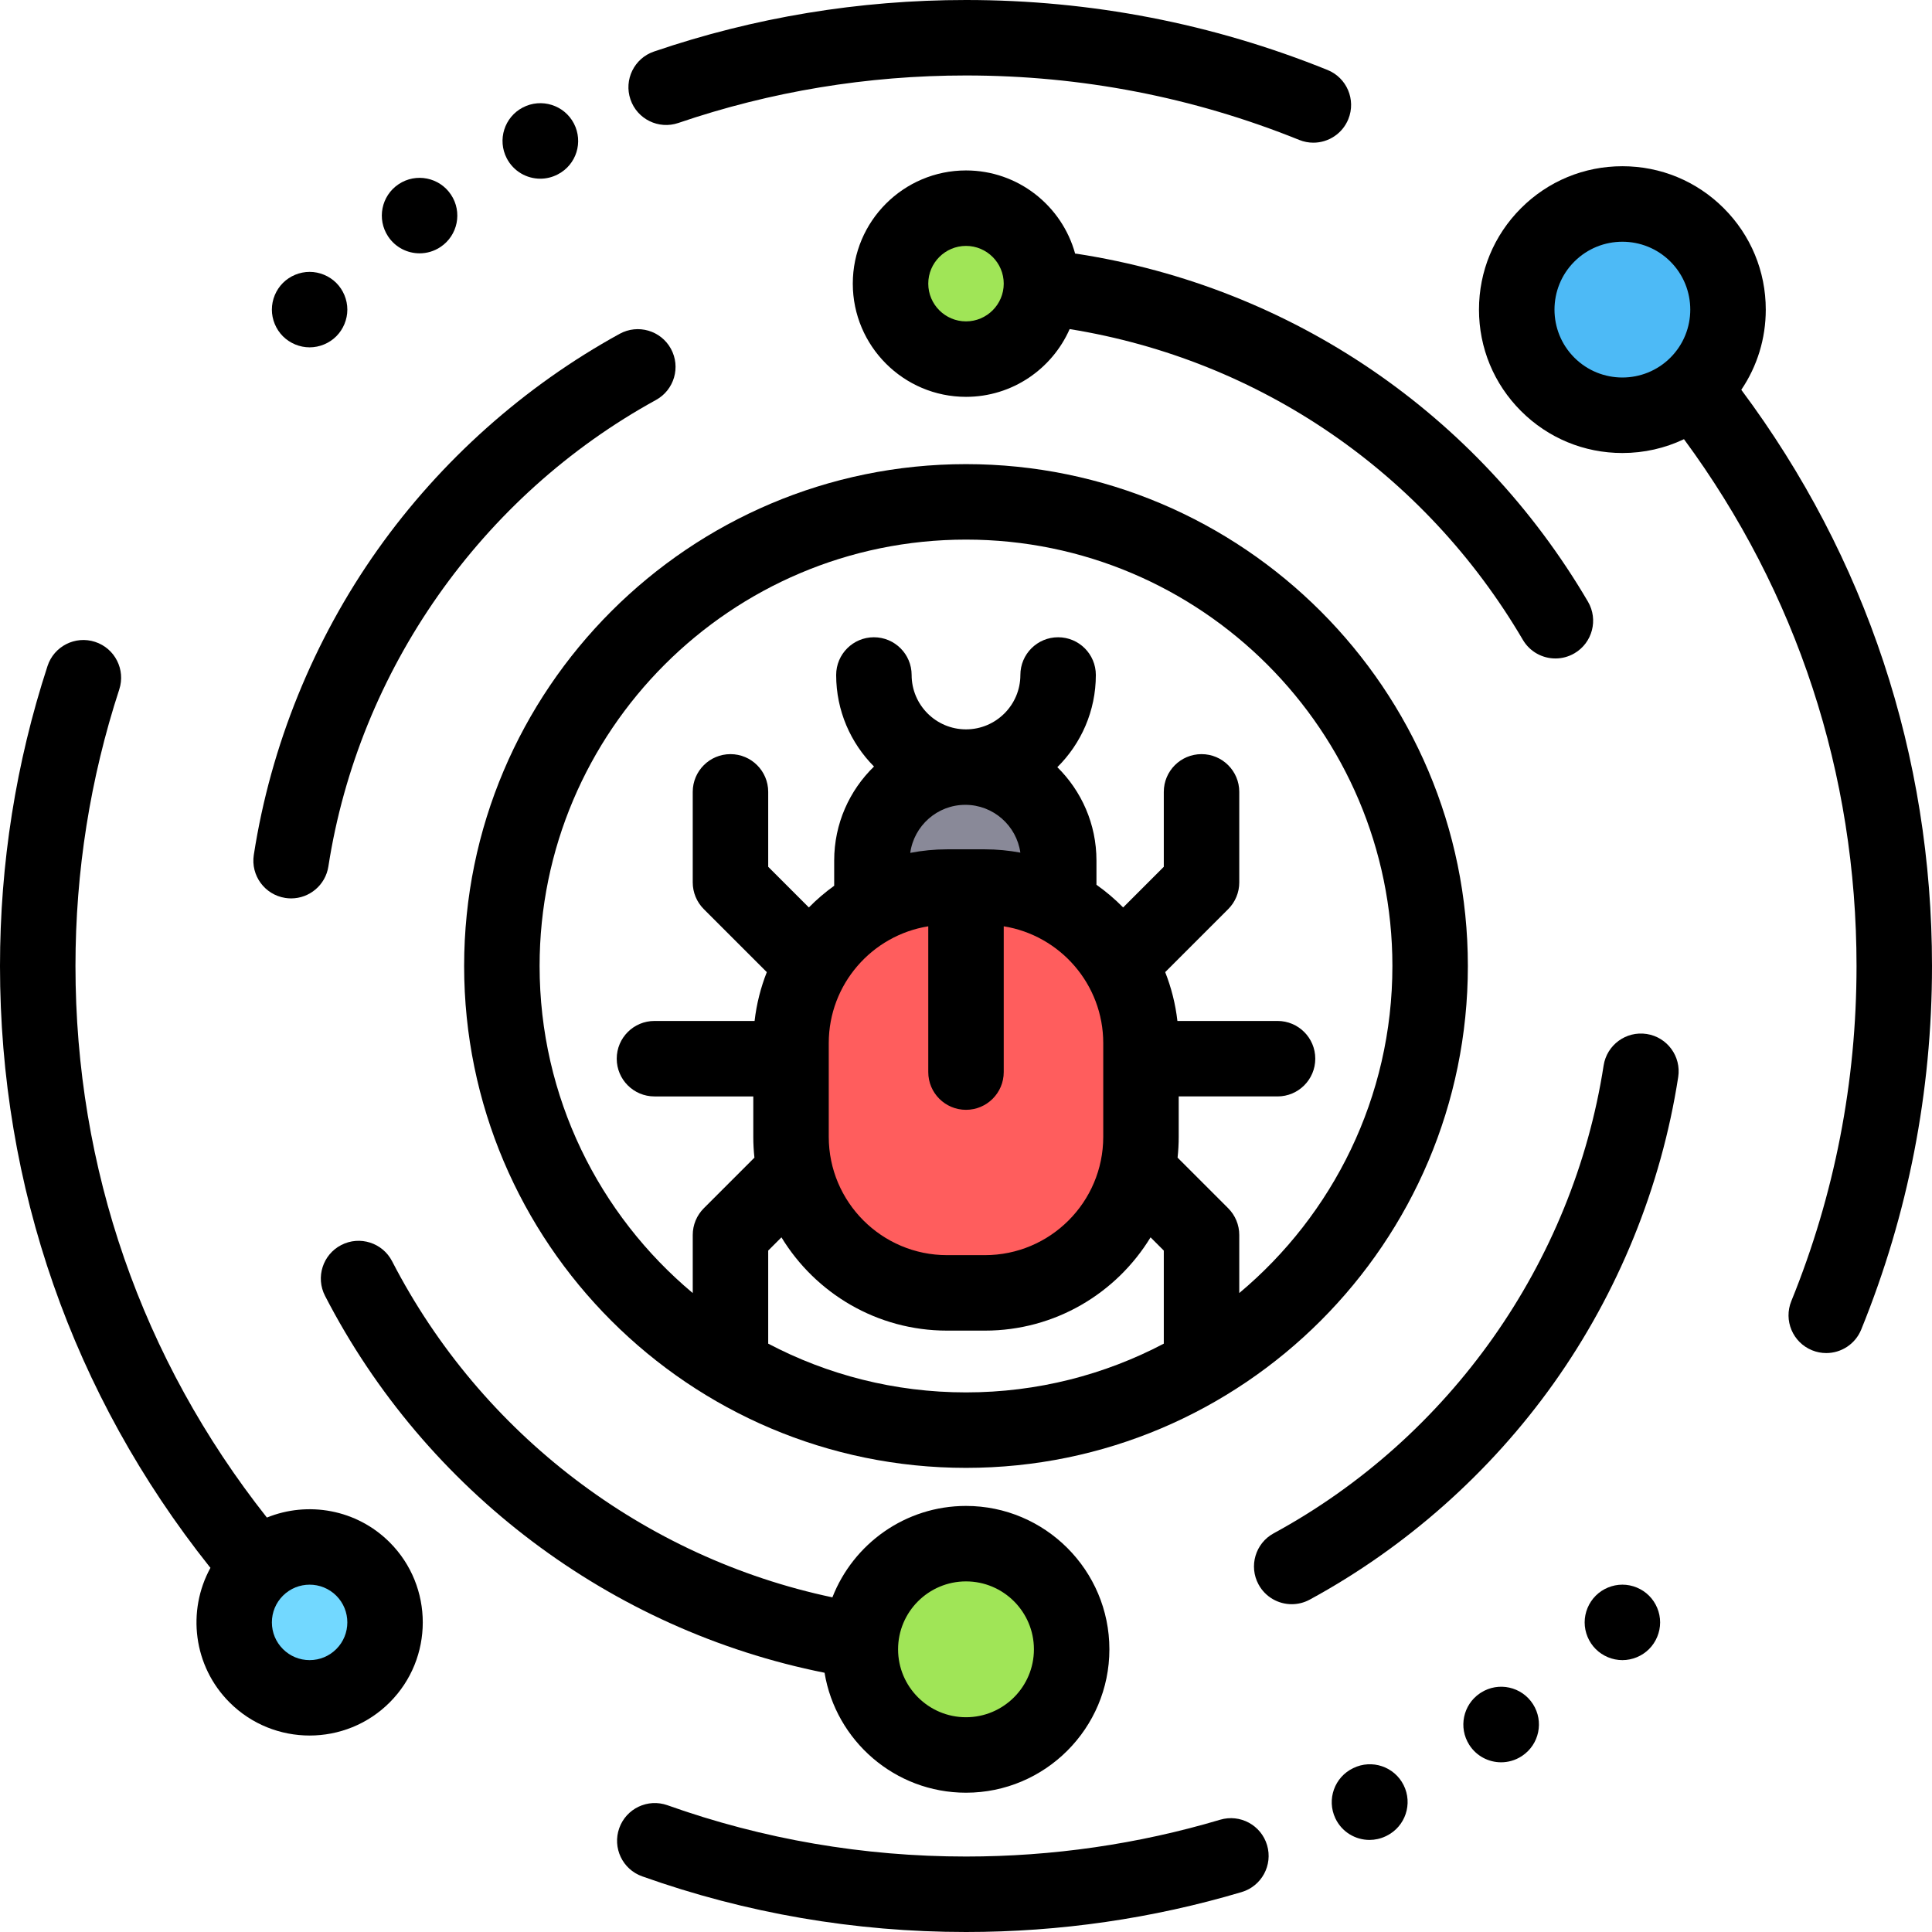
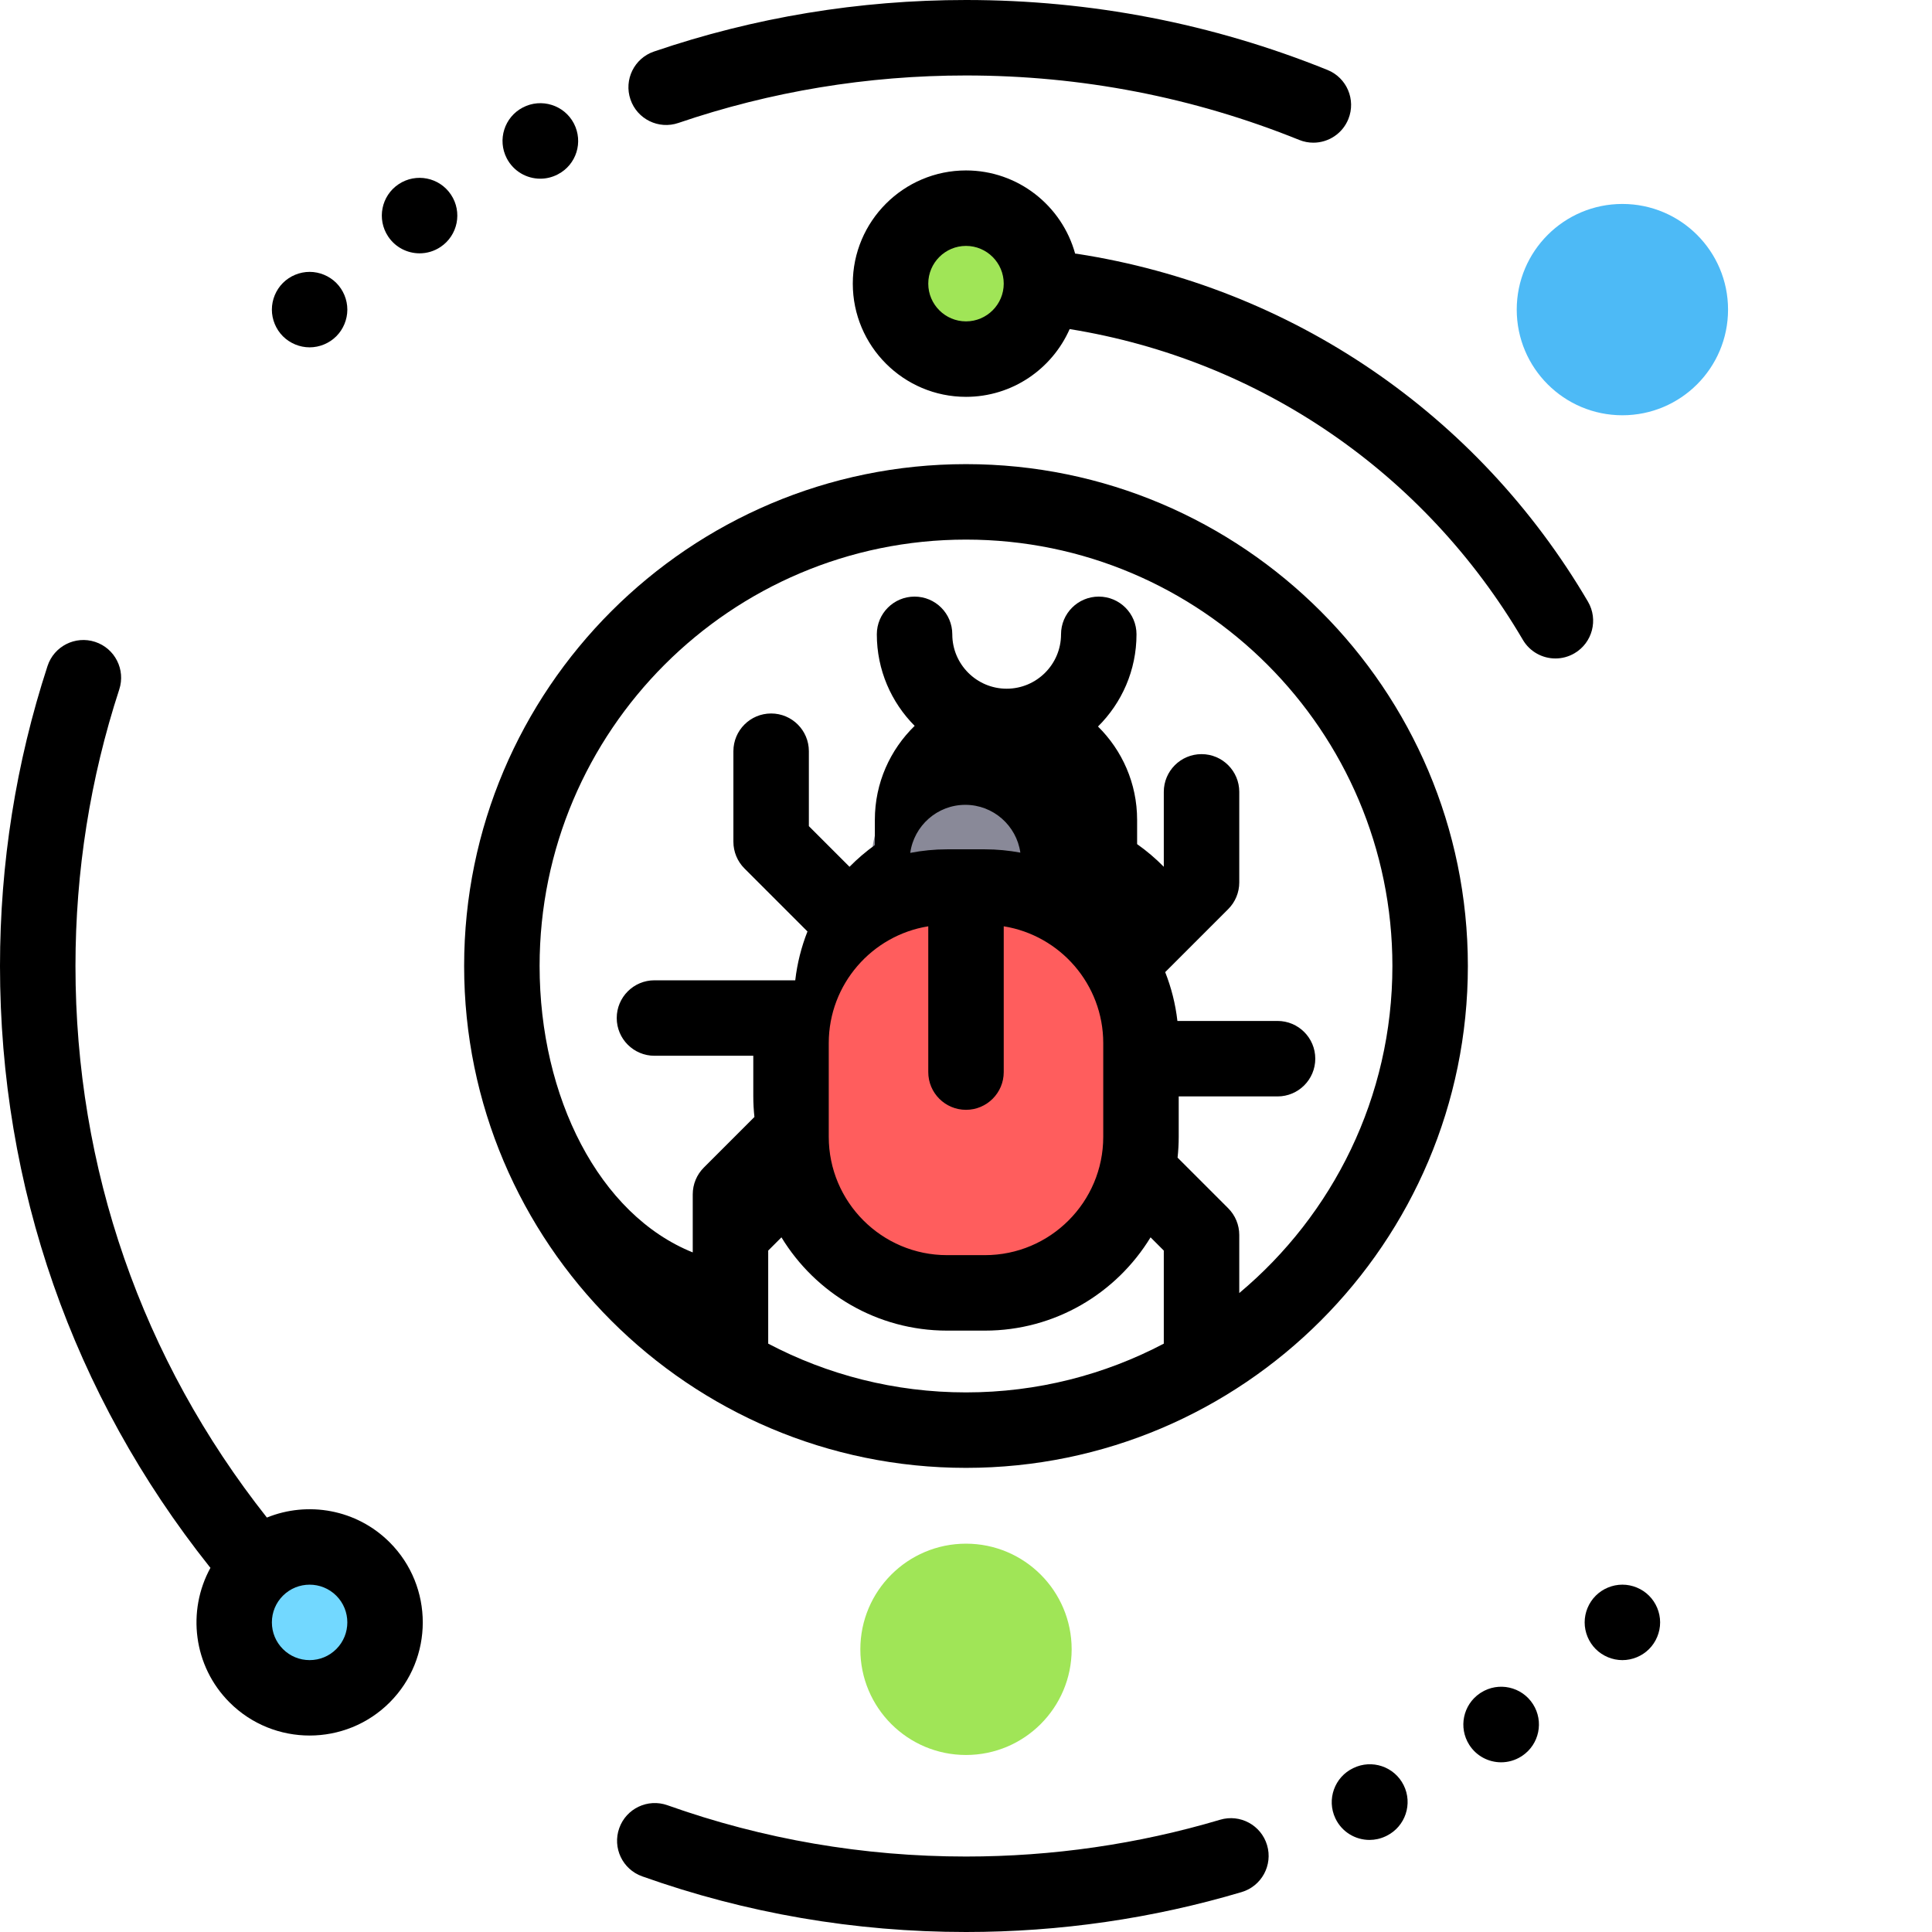
<svg xmlns="http://www.w3.org/2000/svg" version="1.1" id="Capa_1" x="0px" y="0px" viewBox="0 0 512 512" style="enable-background:new 0 0 512 512;" xml:space="preserve">
  <g>
    <circle style="fill:#A0E557;" cx="256" cy="75.17" r="20" />
    <circle style="fill:#A0E557;" cx="256" cy="437.09" r="28" />
  </g>
  <circle style="fill:#4DBAF6;" cx="429.95" cy="82.05" r="28" />
  <circle style="fill:#72D8FF;" cx="82.05" cy="429.95" r="20" />
  <path style="fill:#898998;" d="M231.019,238.59v-10.775c0-13.697,11.104-24.801,24.801-24.801l0,0  c13.697,0,24.801,11.104,24.801,24.801v10.563L231.019,238.59z" />
  <path style="fill:#FF5D5D;" d="M302.463,301.193v-24.89c0-22.883-18.551-41.434-41.434-41.434h-10.058  c-22.883,0-41.434,18.551-41.434,41.434v24.89c0,22.883,18.551,41.434,41.434,41.434h10.058  C283.912,342.627,302.463,324.077,302.463,301.193z" />
-   <path d="M256,123c-73.337,0-133,59.663-133,133s59.663,133,133,133s133-59.663,133-133S329.337,123,256,123z M203.582,356.081  v-24.665l3.508-3.508c9.02,14.809,25.32,24.719,43.891,24.719h10.037c18.571,0,34.871-9.91,43.891-24.719l3.508,3.508v24.665  C292.742,364.325,274.908,369,256,369S219.258,364.325,203.582,356.081z M255.82,213.289c7.424,0,13.568,5.52,14.586,12.667  c-3.046-0.565-6.181-0.875-9.388-0.875h-10.037c-3.337,0-6.597,0.331-9.758,0.942C242.212,218.843,248.373,213.289,255.82,213.289z   M219.629,301.274v-24.841c0-15.593,11.443-28.559,26.371-30.953v38.633c0,5.522,4.478,10,10,10s10-4.478,10-10V245.48  c14.928,2.394,26.371,15.36,26.371,30.953v24.841c0,17.288-14.064,31.353-31.353,31.353h-10.037  C233.693,332.627,219.629,318.563,219.629,301.274z M328.418,342.673v-15.399c0-2.652-1.054-5.196-2.929-7.071l-13.418-13.417  c0.194-1.811,0.3-3.649,0.3-5.511v-10.711h26.19c5.522,0,10-4.478,10-10s-4.478-10-10-10h-26.536  c-0.517-4.516-1.624-8.853-3.238-12.939l16.702-16.701c1.875-1.875,2.929-4.419,2.929-7.071v-23.998c0-5.522-4.478-10-10-10  s-10,4.478-10,10v19.855l-10.775,10.775c-2.168-2.209-4.537-4.218-7.071-6.008v-6.435c0-9.669-3.973-18.425-10.367-24.731  c6.297-6.239,10.205-14.886,10.205-24.429c0-5.522-4.478-10-10-10s-10,4.478-10,10c0,7.944-6.464,14.408-14.409,14.408  s-14.409-6.464-14.409-14.408c0-5.522-4.478-10-10-10s-10,4.478-10,10c0,9.454,3.834,18.029,10.028,24.254  c-6.501,6.319-10.551,15.146-10.551,24.906v6.692c-2.399,1.726-4.646,3.648-6.711,5.752l-10.775-10.775v-19.855  c0-5.522-4.478-10-10-10s-10,4.478-10,10v23.998c0,2.652,1.054,5.196,2.929,7.071l16.702,16.701  c-1.614,4.085-2.721,8.422-3.238,12.939H173.44c-5.522,0-10,4.478-10,10s4.478,10,10,10h26.19v10.711c0,1.862,0.105,3.699,0.3,5.511  l-13.418,13.417c-1.875,1.875-2.929,4.419-2.929,7.071v15.399C158.795,321.928,143,290.776,143,256c0-62.309,50.691-113,113-113  s113,50.691,113,113C369,290.776,353.205,321.928,328.418,342.673z" />
+   <path d="M256,123c-73.337,0-133,59.663-133,133s59.663,133,133,133s133-59.663,133-133S329.337,123,256,123z M203.582,356.081  v-24.665l3.508-3.508c9.02,14.809,25.32,24.719,43.891,24.719h10.037c18.571,0,34.871-9.91,43.891-24.719l3.508,3.508v24.665  C292.742,364.325,274.908,369,256,369S219.258,364.325,203.582,356.081z M255.82,213.289c7.424,0,13.568,5.52,14.586,12.667  c-3.046-0.565-6.181-0.875-9.388-0.875h-10.037c-3.337,0-6.597,0.331-9.758,0.942C242.212,218.843,248.373,213.289,255.82,213.289z   M219.629,301.274v-24.841c0-15.593,11.443-28.559,26.371-30.953v38.633c0,5.522,4.478,10,10,10s10-4.478,10-10V245.48  c14.928,2.394,26.371,15.36,26.371,30.953v24.841c0,17.288-14.064,31.353-31.353,31.353h-10.037  C233.693,332.627,219.629,318.563,219.629,301.274z M328.418,342.673v-15.399c0-2.652-1.054-5.196-2.929-7.071l-13.418-13.417  c0.194-1.811,0.3-3.649,0.3-5.511v-10.711h26.19c5.522,0,10-4.478,10-10s-4.478-10-10-10h-26.536  c-0.517-4.516-1.624-8.853-3.238-12.939l16.702-16.701c1.875-1.875,2.929-4.419,2.929-7.071v-23.998c0-5.522-4.478-10-10-10  s-10,4.478-10,10v19.855c-2.168-2.209-4.537-4.218-7.071-6.008v-6.435c0-9.669-3.973-18.425-10.367-24.731  c6.297-6.239,10.205-14.886,10.205-24.429c0-5.522-4.478-10-10-10s-10,4.478-10,10c0,7.944-6.464,14.408-14.409,14.408  s-14.409-6.464-14.409-14.408c0-5.522-4.478-10-10-10s-10,4.478-10,10c0,9.454,3.834,18.029,10.028,24.254  c-6.501,6.319-10.551,15.146-10.551,24.906v6.692c-2.399,1.726-4.646,3.648-6.711,5.752l-10.775-10.775v-19.855  c0-5.522-4.478-10-10-10s-10,4.478-10,10v23.998c0,2.652,1.054,5.196,2.929,7.071l16.702,16.701  c-1.614,4.085-2.721,8.422-3.238,12.939H173.44c-5.522,0-10,4.478-10,10s4.478,10,10,10h26.19v10.711c0,1.862,0.105,3.699,0.3,5.511  l-13.418,13.417c-1.875,1.875-2.929,4.419-2.929,7.071v15.399C158.795,321.928,143,290.776,143,256c0-62.309,50.691-113,113-113  s113,50.691,113,113C369,290.776,353.205,321.928,328.418,342.673z" />
  <path d="M392.464,448.568c-0.093,0.059-0.19,0.124-0.286,0.189c-4.454,3.025-5.723,9.064-2.813,13.638  c1.906,2.995,5.141,4.632,8.446,4.632c1.836,0,3.694-0.505,5.359-1.564c0.093-0.059,0.19-0.124,0.286-0.189  c4.454-3.025,5.723-9.064,2.813-13.638C403.305,446.978,397.127,445.601,392.464,448.568z" />
  <path d="M358.639,468.563c-4.982,2.364-7.112,8.316-4.757,13.306c1.707,3.614,5.301,5.731,9.05,5.731  c1.431,0,2.884-0.309,4.264-0.959l0.307-0.149c4.94-2.47,6.942-8.477,4.473-13.416C369.519,468.162,363.564,466.155,358.639,468.563  z" />
  <path d="M323.35,482.248C301.587,488.719,278.928,492,256,492c-27.157,0-53.777-4.573-79.118-13.593  c-5.205-1.851-10.923,0.865-12.774,6.067c-1.853,5.203,0.864,10.923,6.067,12.774C197.676,507.037,226.551,512,256,512  c24.858,0,49.437-3.561,73.051-10.582c5.293-1.574,8.309-7.142,6.734-12.436C334.212,483.689,328.648,480.67,323.35,482.248z" />
  <path d="M111.197,67.135c1.906,0,3.833-0.544,5.538-1.681l0.009-0.006c4.596-3.063,5.833-9.27,2.77-13.864  c-3.064-4.597-9.28-5.835-13.872-2.771c-4.596,3.063-5.837,9.272-2.773,13.867C104.795,65.571,107.966,67.135,111.197,67.135z" />
  <path d="M143.183,47.355c1.554,0,3.131-0.363,4.604-1.13l0.073-0.038c4.9-2.548,6.771-8.566,4.223-13.467  c-2.549-4.901-8.627-6.789-13.522-4.239c-4.9,2.548-6.807,8.586-4.259,13.485C136.083,45.394,139.57,47.355,143.183,47.355z" />
  <path d="M179.771,32.586C204.244,24.234,229.892,20,256,20c30.535,0,60.246,5.747,88.309,17.083c1.228,0.495,2.494,0.73,3.742,0.73  c3.956,0,7.702-2.364,9.275-6.258c2.068-5.121-0.406-10.949-5.527-13.018C321.346,6.237,289.114,0,256,0  c-28.311,0-56.131,4.595-82.688,13.658c-5.227,1.783-8.019,7.467-6.234,12.693C168.86,31.579,174.544,34.37,179.771,32.586z" />
-   <path d="M461.46,103.3c4.217-6.226,6.488-13.561,6.488-21.248c0-10.15-3.953-19.692-11.13-26.87  c-7.178-7.177-16.72-11.13-26.87-11.13s-19.692,3.953-26.87,11.13c-7.177,7.178-11.13,16.72-11.13,26.87s3.953,19.692,11.13,26.87  c7.178,7.177,16.72,11.13,26.87,11.13c5.743,0,11.289-1.267,16.324-3.666C476.216,157.038,492,205.11,492,256  c0,30.72-5.815,60.599-17.284,88.806c-2.08,5.116,0.381,10.95,5.497,13.03c1.233,0.502,2.509,0.739,3.763,0.739  c3.948,0,7.688-2.354,9.268-6.236C505.689,321.729,512,289.315,512,256C512,200.276,494.546,147.664,461.46,103.3z M417.221,94.779  c-7.019-7.018-7.019-18.438,0-25.455c3.509-3.51,8.118-5.264,12.728-5.264s9.219,1.754,12.728,5.264  c7.019,7.018,7.019,18.438,0,25.455C435.658,101.799,424.238,101.799,417.221,94.779z" />
-   <path d="M256,475.086c20.953,0,38-17.047,38-38s-17.047-38-38-38c-16.096,0-29.877,10.064-35.406,24.227  c-49.915-10.538-93.087-43.306-116.68-89.067c-2.531-4.908-8.563-6.837-13.472-4.305c-4.908,2.53-6.836,8.562-4.305,13.471  c26.668,51.724,75.751,88.579,132.378,99.883C221.489,461.303,237.161,475.086,256,475.086z M256,419.086c9.925,0,18,8.075,18,18  s-8.075,18-18,18s-18-8.075-18-18S246.075,419.086,256,419.086z" />
  <path d="M70.727,402.169C37.542,360.174,20,309.652,20,256c0-25.049,3.904-49.706,11.604-73.288  c1.715-5.25-1.152-10.896-6.402-12.609c-5.25-1.715-10.896,1.15-12.609,6.402C4.236,202.094,0,228.84,0,256  c0,58.502,19.224,113.581,55.592,159.28c0.058,0.072,0.123,0.134,0.182,0.204c-6.266,11.396-4.584,26.031,5.064,35.678  c5.849,5.849,13.531,8.772,21.214,8.772s15.365-2.924,21.214-8.772v-0.001c11.695-11.696,11.695-30.729-0.001-42.427  C94.484,399.955,81.569,397.767,70.727,402.169z M89.123,437.021c-1.889,1.889-4.4,2.928-7.071,2.928s-5.183-1.04-7.071-2.929  s-2.929-4.4-2.929-7.071s1.04-5.183,2.928-7.071c1.95-1.949,4.512-2.924,7.072-2.924s5.122,0.975,7.071,2.923  C93.021,426.775,93.021,433.121,89.123,437.021z" />
-   <path d="M436.389,274.015c-5.46-0.842-10.567,2.896-11.412,8.354c-8.085,52.262-40.771,98.607-87.435,123.973  c-4.852,2.638-6.647,8.71-4.01,13.563c1.813,3.335,5.248,5.226,8.795,5.226c1.613,0,3.25-0.392,4.768-1.216  c25.426-13.821,47.755-33.609,64.575-57.224c17.132-24.054,28.568-52.154,33.072-81.263  C445.586,279.969,441.847,274.859,436.389,274.015z" />
-   <path d="M75.613,237.966c0.519,0.081,1.033,0.119,1.543,0.119c4.847,0,9.104-3.532,9.869-8.471  c8.049-51.983,40.503-98.195,86.815-123.618c4.841-2.657,6.611-8.736,3.954-13.578c-2.658-4.841-8.738-6.611-13.578-3.954  c-25.248,13.859-47.415,33.624-64.106,57.157c-17.005,23.975-28.363,51.96-32.849,80.933  C66.416,232.012,70.155,237.121,75.613,237.966z" />
  <path d="M412.207,174.5c1.72,0,3.463-0.444,5.053-1.378c4.763-2.797,6.357-8.924,3.562-13.687  c-29.226-49.78-78.565-83.377-135.368-92.173c-0.179-0.028-0.356-0.038-0.534-0.056c-3.498-12.688-15.134-22.038-28.92-22.038  c-16.542,0-30,13.458-30,30s13.458,30,30,30c12.261,0,22.821-7.397,27.469-17.959c50.386,8.13,94.119,38.09,120.104,82.352  C405.437,172.733,408.776,174.5,412.207,174.5z M256,85.168c-5.514,0-10-4.486-10-10s4.486-10,10-10s10,4.486,10,10  S261.514,85.168,256,85.168z" />
  <path d="M82.05,92.05c2.63,0,5.21-1.07,7.07-2.93c1.859-1.86,2.93-4.44,2.93-7.07s-1.07-5.21-2.93-7.07  c-1.86-1.859-4.44-2.93-7.07-2.93s-5.21,1.07-7.07,2.93c-1.859,1.86-2.93,4.44-2.93,7.07s1.07,5.21,2.93,7.07  C76.85,90.979,79.42,92.05,82.05,92.05z" />
  <path d="M429.95,419.95c-2.631,0-5.21,1.069-7.07,2.93s-2.93,4.43-2.93,7.07c0,2.63,1.069,5.21,2.93,7.069  c1.86,1.86,4.439,2.931,7.07,2.931c2.63,0,5.21-1.07,7.069-2.931c1.86-1.859,2.931-4.439,2.931-7.069c0-2.641-1.07-5.21-2.931-7.07  C435.16,421.02,432.58,419.95,429.95,419.95z" />
  <g>
</g>
  <g>
</g>
  <g>
</g>
  <g>
</g>
  <g>
</g>
  <g>
</g>
  <g>
</g>
  <g>
</g>
  <g>
</g>
  <g>
</g>
  <g>
</g>
  <g>
</g>
  <g>
</g>
  <g>
</g>
  <g>
</g>
</svg>